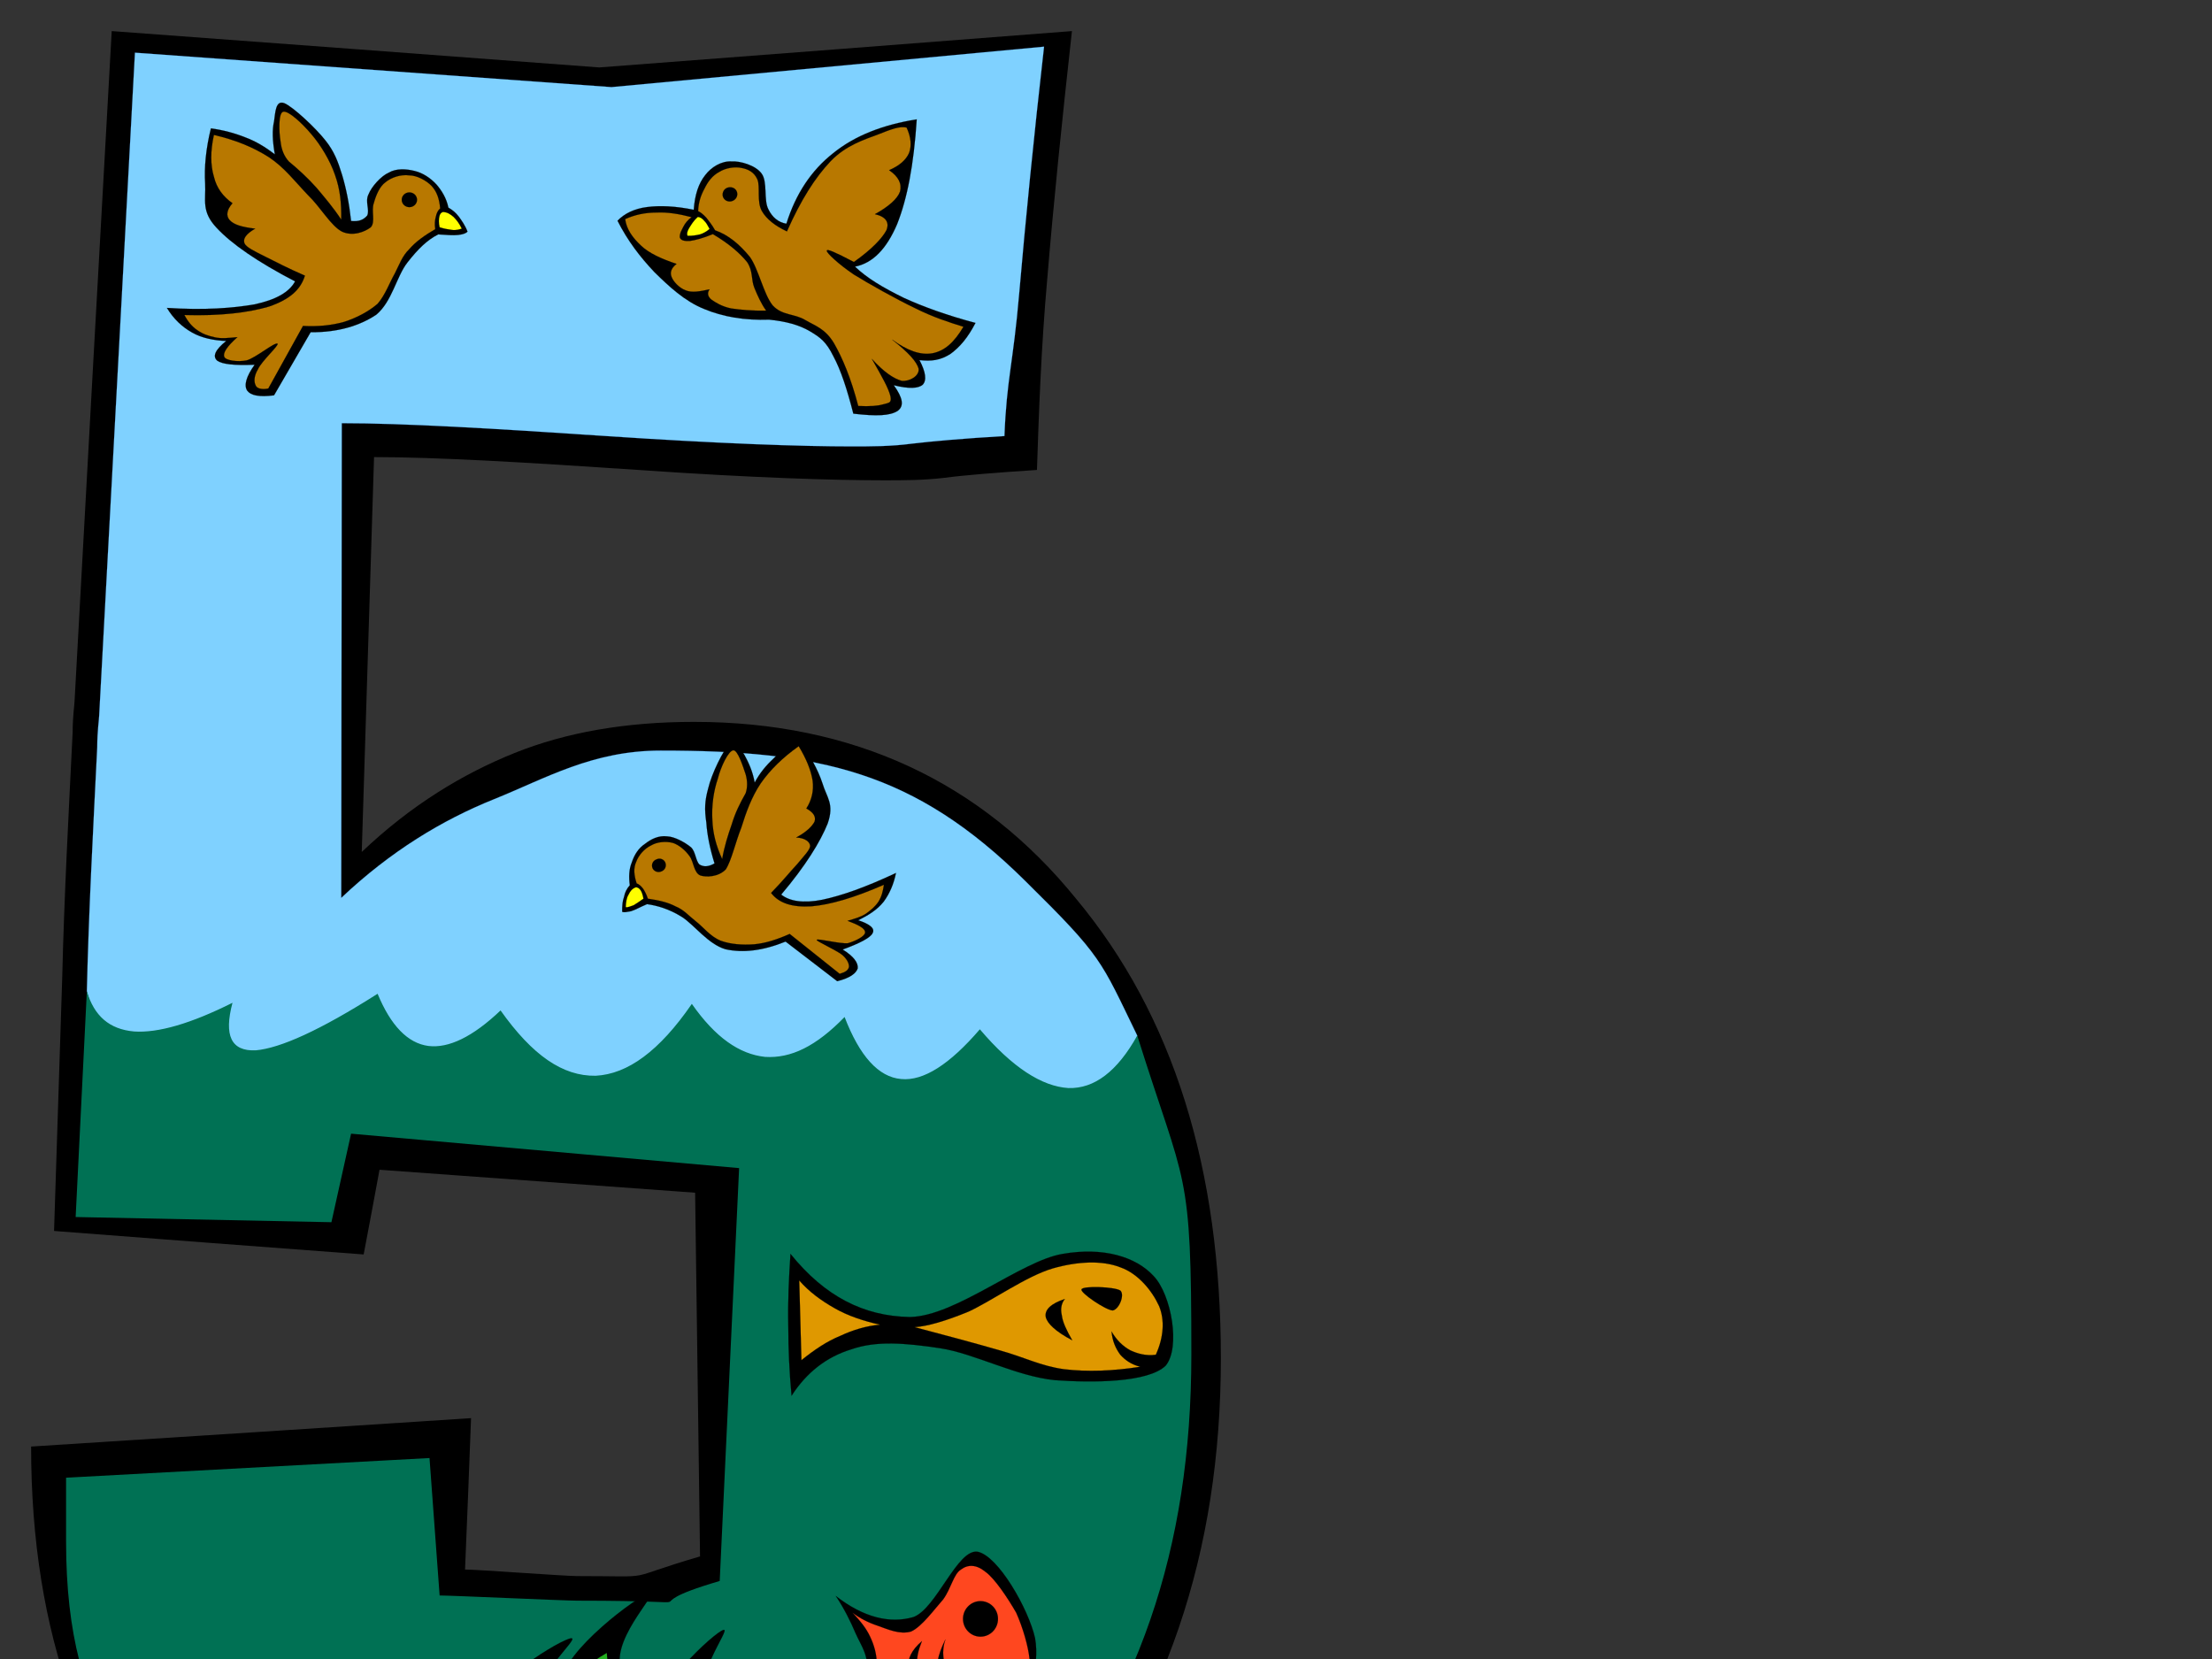
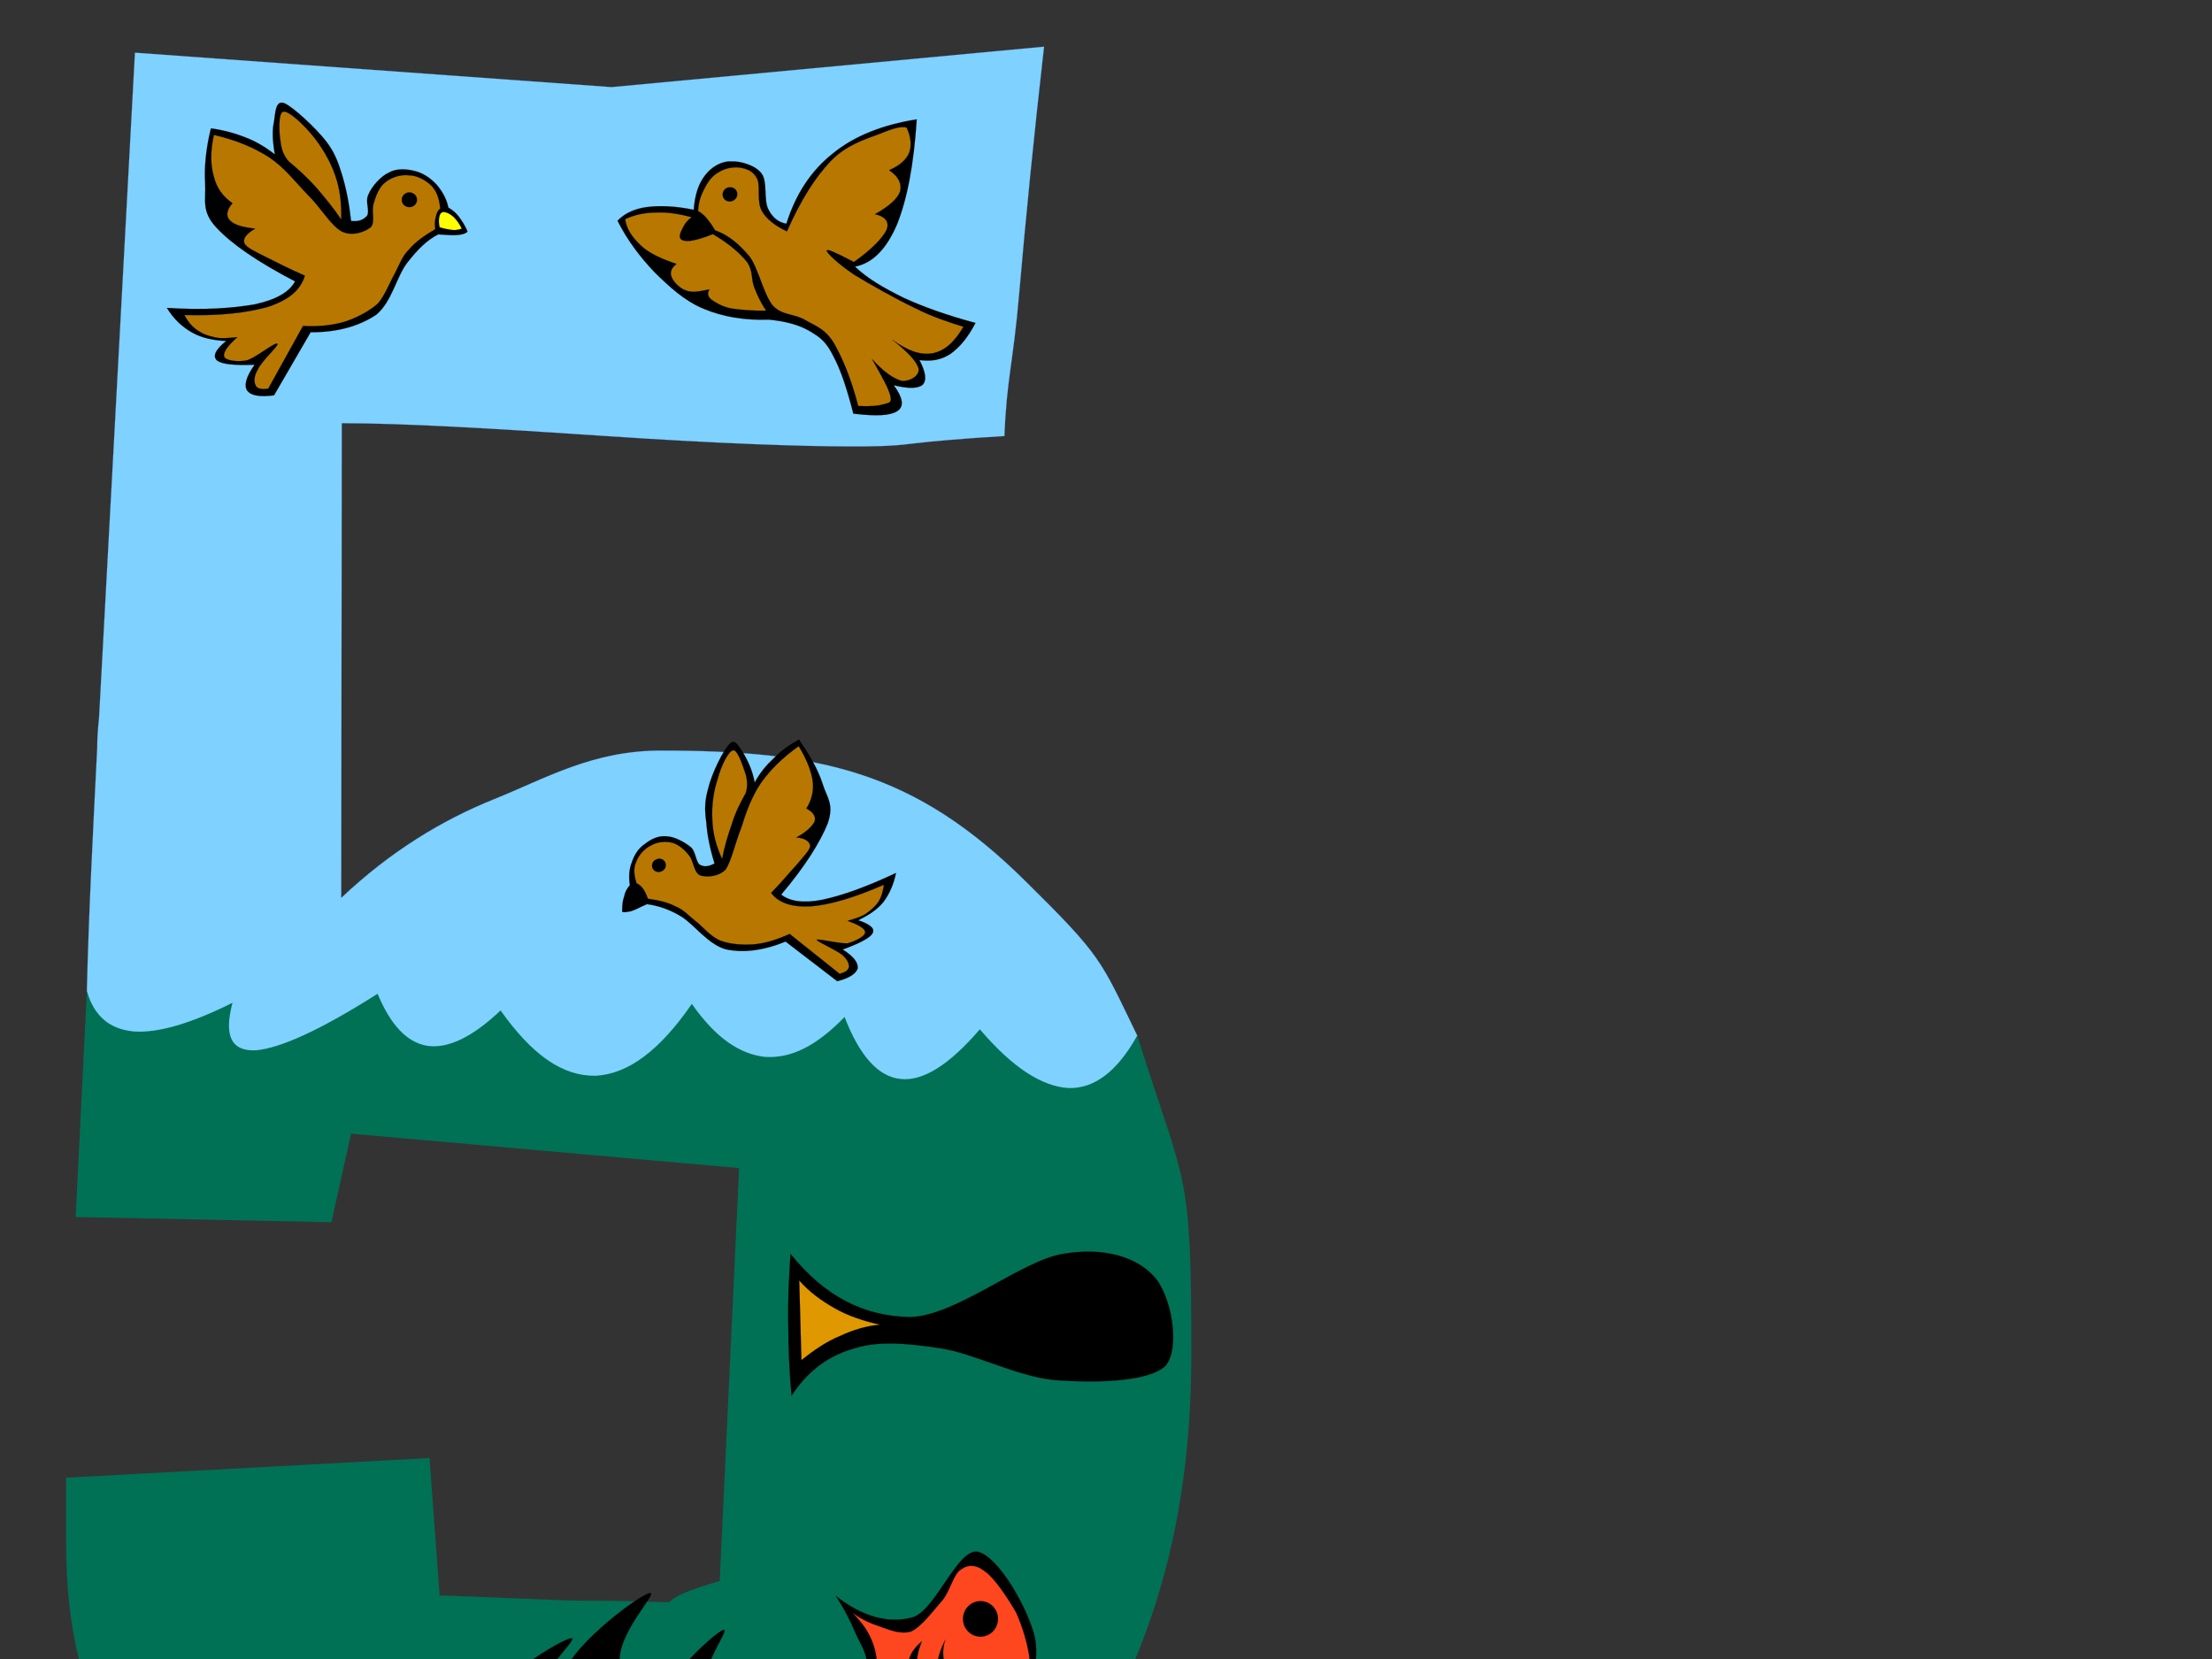
<svg xmlns="http://www.w3.org/2000/svg" width="640" height="480">
  <rect width="100%" height="100%" fill="#333333" stroke="none" />
  <g>
    <title>Layer 1</title>
    <switch>
      <g>
        <g>
          <switch id="XMLID_2_" />
          <g>
-             <path fill-rule="evenodd" d="m9,418.533c42.377,-2.688 84.833,-5.454 127.289,-8.221c-0.554,14.545 -1.106,29.172 -1.739,43.799c3.558,0 28.858,1.897 32.415,1.897c24.351,0 11.859,1.266 35.578,-5.691c-0.475,-35.025 -0.948,-70.129 -1.422,-105.231c-30.44,-2.213 -60.88,-4.429 -91.316,-6.642c-1.504,8.143 -3.005,16.286 -4.586,24.509c-29.807,-2.213 -59.692,-4.506 -89.579,-6.798c0.791,-24.51 1.583,-49.02 2.372,-73.607c0.554,-23.324 1.819,-46.567 3.007,-70.681c0,-4.507 0.554,-8.223 0.554,-9.013c3.555,-64.594 7.114,-129.187 10.75,-193.859c46.962,3.479 94.004,6.958 141.045,10.516c45.54,-3.479 91.158,-6.958 136.777,-10.516c-2.926,26.327 -5.377,50.361 -7.116,71.392c-1.818,20.319 -2.451,39.057 -3.005,55.581c-11.937,0.791 -20.951,1.502 -26.879,2.292c-6.01,0.711 -11.939,0.711 -17.316,0.711c-14.389,0 -38.266,-0.711 -71.154,-3.004c-32.812,-2.214 -58.507,-3.716 -76.453,-3.716c-1.184,38.029 -2.372,76.136 -3.556,114.244c14.309,-13.6 29.251,-22.612 44.193,-28.621c14.943,-6.008 32.258,-9.013 51.944,-9.013c46.014,0 83.093,17.315 110.527,51.153c28.147,33.759 41.903,78.114 41.903,132.981c0,56.371 -16.128,103.729 -49.019,143.576c-32.256,39.769 -72.894,59.296 -121.913,59.296c-53.763,0 -95.584,-15.733 -126.655,-48.068c-31.071,-32.256 -46.646,-75.109 -46.646,-129.266z" clip-rule="evenodd" />
-           </g>
+             </g>
        </g>
        <linearGradient y2="1" y1="1" x2="0.5" x1="0.5" id="XMLID_3_">
          <stop stop-color="#1FB2FF" offset="0" />
          <stop stop-color="#DFF0FF" offset="1" />
        </linearGradient>
        <path stroke-width="0.036" stroke-miterlimit="10" stroke="#4794FF" fill-rule="evenodd" fill="url(#XMLID_3_)" d="m25.128,286.817l4.664,17.076l21.189,8.935l270.627,13.758l7.434,-26.961c-10.674,-21.979 -10.041,-22.69 -32.416,-44.749c-32.021,-31.704 -59.453,-37.712 -105.468,-37.712c-19.768,0 -33.285,8.064 -48.228,14.072c-14.943,6.008 -29.886,15.022 -44.197,28.542l0.159,-137.331c17.869,0 43.563,1.502 76.453,3.717c32.889,2.213 56.766,3.003 71.077,3.003c5.374,0 11.384,0 17.313,-0.79c6.01,-0.711 14.942,-1.502 26.882,-2.213c0.631,-16.524 2.528,-20.952 4.268,-41.27c1.819,-21.031 4.191,-45.065 7.195,-71.394l-125.153,11.703l-137.884,-9.963l-10.356,191.883c0,0.79 -0.554,4.507 -0.554,9.013c-1.187,24.034 -2.452,47.358 -3.005,70.681z" clip-rule="evenodd" />
        <linearGradient y2="1" y1="1" x2="0.5" x1="0.5" id="XMLID_4_">
          <stop stop-color="#00233F" offset="0" />
          <stop stop-color="#00BF69" offset="1" />
        </linearGradient>
        <path fill-rule="evenodd" fill="url(#XMLID_4_)" d="m329.042,299.625c-5.773,10.357 -12.413,15.416 -19.924,15.181c-7.669,-0.475 -16.207,-5.931 -25.616,-16.999c-8.696,10.121 -16.286,15.021 -22.77,14.389c-6.563,-0.554 -12.017,-6.64 -16.366,-17.946c-8.223,8.459 -15.495,12.017 -23.006,11.542c-7.432,-0.789 -14.389,-5.612 -21.189,-15.338c-9.409,13.678 -18.58,20.32 -27.83,20.794c-9.485,0.159 -18.262,-5.851 -27.514,-18.896c-8.064,7.668 -15.021,10.988 -20.872,10.278c-6.01,-0.791 -10.91,-5.93 -14.704,-15.102c-16.684,10.595 -28.146,15.733 -35.263,16.365c-7.116,0.317 -9.25,-4.269 -6.72,-13.757c-12.016,6.01 -21.504,8.776 -28.462,8.303c-7.195,-0.633 -11.542,-4.507 -13.679,-11.622l-3.24,65.306l74.002,1.501l5.692,-25.616l112.268,9.962l-5.615,119.461c-29.251,8.54 4.19,5.694 -41.27,5.694c-3.557,0 -36.211,-1.503 -39.768,-1.503l-2.925,-39.767l-105.154,5.691v18.5c0,54.078 21.508,71.472 52.577,103.807c31.07,32.259 61.431,34.077 115.193,34.077c49.019,0 77.163,-11.386 109.422,-51.152c32.889,-39.849 48.384,-84.438 48.384,-140.81c0.001,-54.789 -1.659,-47.752 -15.651,-92.343z" clip-rule="evenodd" />
        <path stroke-width="0.036" stroke-miterlimit="10" stroke="#000000" fill-rule="evenodd" d="m228.712,362.795c-0.474,7.116 -0.791,13.835 -0.633,20.795c0,6.799 0.317,13.438 0.948,20.239c4.27,-6.643 10.041,-11.228 17.316,-13.44c7.272,-2.531 15.495,-1.819 25.616,-0.318c9.959,1.504 22.058,8.144 33.283,9.251c10.991,0.791 26.961,0.712 32.02,-4.189c4.35,-5.218 1.662,-20.557 -3.479,-25.933c-5.139,-5.613 -14.625,-8.459 -26.326,-6.404c-12.019,1.978 -30.913,18.025 -44.195,18.264c-13.361,-0.24 -24.588,-5.931 -34.55,-18.265z" clip-rule="evenodd" />
-         <path stroke-width="0.036" stroke-miterlimit="10" stroke="#000000" fill-rule="evenodd" fill="#DF9800" d="m264.605,383.984c3.717,-0.238 8.935,-1.739 15.654,-4.506c6.801,-3.164 16.763,-10.279 24.351,-12.493c7.195,-2.055 14.312,-2.372 19.529,-0.315c5.218,1.816 9.25,6.878 11.228,11.226c1.66,4.032 1.343,9.014 -0.95,14.073c-2.846,0.395 -5.298,-0.315 -7.352,-1.266c-2.214,-1.186 -4.032,-3.004 -5.457,-5.453c0.238,2.767 1.187,4.9 2.531,6.719c1.422,1.581 3.24,2.846 5.771,3.479c-7.984,1.266 -15.339,1.504 -22.059,0.712c-6.798,-0.95 -11.463,-3.479 -18.579,-5.456c-7.43,-2.135 -15.337,-4.268 -24.667,-6.72z" clip-rule="evenodd" />
        <path stroke-width="0.036" stroke-miterlimit="10" stroke="#000000" fill-rule="evenodd" fill="#DF9800" d="m254.644,383.272c-4.742,-1.027 -9.407,-2.608 -13.123,-4.744c-3.795,-2.134 -7.511,-4.821 -10.277,-8.064l0.632,23.086c3.715,-3.003 7.353,-5.454 11.226,-7.037c3.715,-1.74 7.669,-2.923 11.542,-3.241z" clip-rule="evenodd" />
        <path stroke-width="0.036" stroke-miterlimit="10" stroke="#000000" fill-rule="evenodd" d="m312.912,373.074c-0.395,0.948 6.878,5.928 9.015,6.087c1.896,-0.315 3.558,-4.586 2.213,-5.771c-1.661,-1.107 -10.99,-1.424 -11.228,-0.316z" clip-rule="evenodd" />
        <path stroke-width="0.036" stroke-miterlimit="10" stroke="#000000" fill-rule="evenodd" d="m136.805,495.238c0.235,5.535 0.712,10.989 0.553,16.365c0.08,5.377 -0.474,10.675 -0.789,15.893c-3.479,-5.218 -7.907,-8.855 -13.6,-10.595c-5.93,-1.898 -12.334,-1.66 -20.162,-0.238c-7.825,1.109 -17.788,6.483 -26.246,7.274c-8.699,0.633 -21.585,0.554 -25.222,-3.24c-3.715,-4.111 -1.345,-16.209 2.846,-20.478c3.717,-4.35 11.305,-6.722 20.634,-4.981c9.33,1.424 24.194,14.231 34.789,14.311c10.436,-0.079 19.291,-4.743 27.197,-14.311z" clip-rule="evenodd" />
        <path stroke-width="0.036" stroke-miterlimit="10" stroke="#000000" fill-rule="evenodd" fill="#FFEB3F" d="m108.58,511.842c-3.242,-0.158 -6.957,-1.345 -12.334,-3.558c-5.456,-2.451 -13.363,-8.144 -19.133,-9.804c-5.93,-1.66 -11.386,-1.739 -15.418,-0.238c-4.188,1.581 -7.431,5.139 -8.776,8.855c-1.344,3.399 -1.105,6.878 0.713,11.069c2.134,0.079 4.19,-0.159 5.851,-1.027c1.581,-0.871 3.005,-2.293 4.271,-4.271c-0.238,2.214 -1.03,3.873 -2.058,5.298c-1.187,1.265 -2.687,2.292 -4.506,2.767c6.245,0.95 11.938,1.106 17.394,0.474c5.297,-0.868 8.855,-2.688 14.627,-4.268c5.611,-1.66 12.174,-3.322 19.369,-5.297z" clip-rule="evenodd" />
        <path stroke-width="0.036" stroke-miterlimit="10" stroke="#000000" fill-rule="evenodd" fill="#FFEB3F" d="m116.722,511.051c3.875,-0.948 7.195,-2.214 10.279,-3.794c3.005,-1.739 5.692,-3.717 8.064,-6.248l-0.475,18.105c-3.005,-2.451 -5.851,-4.188 -8.855,-5.533c-3.082,-1.345 -6.088,-2.292 -9.013,-2.53z" clip-rule="evenodd" />
        <path stroke-width="0.036" stroke-miterlimit="10" stroke="#000000" fill-rule="evenodd" d="m70.551,503.302c0.079,0.556 -5.533,4.665 -7.036,4.744c-1.581,-0.156 -3.006,-3.794 -1.819,-4.506c1.027,-0.948 8.46,-1.027 8.855,-0.238z" clip-rule="evenodd" />
        <path stroke-width="0.036" stroke-miterlimit="10" stroke="#000000" fill-rule="evenodd" d="m241.835,461.78c2.372,3.559 4.191,7.195 5.773,10.91c1.502,3.399 3.874,6.404 3.162,11.148c-0.948,4.664 -3.715,10.436 -8.303,17.313c5.218,-7.432 10.121,-11.463 14.391,-11.226c4.269,0 5.06,10.04 11.226,11.543c5.93,1.422 18.817,0.475 24.351,-3.796c5.298,-4.665 8.461,-15.733 7.037,-23.718c-1.896,-8.459 -10.672,-23.798 -16.603,-24.983c-5.851,-0.948 -11.939,16.445 -18.579,18.896c-6.799,1.978 -14.389,0.158 -22.455,-6.087z" clip-rule="evenodd" />
        <path stroke-width="0.036" stroke-miterlimit="10" stroke="#000000" fill-rule="evenodd" fill="#FF471F" d="m246.659,466.604c2.057,1.581 4.506,2.847 7.354,3.794c2.767,0.95 6.245,2.61 9.565,1.66c3.084,-1.343 6.799,-6.483 9.329,-9.329c2.293,-3.161 3.005,-7.353 5.139,-8.617c1.978,-1.502 4.427,-1.502 7.037,0.633c2.688,1.897 6.483,7.59 8.935,11.859c1.976,4.427 3.479,9.725 3.873,13.441c0.395,3.24 -0.238,5.374 -1.58,6.403c-1.66,-3.005 -3.164,-4.508 -4.509,-4.19c-1.58,0.236 -3.479,3.082 -3.873,5.454c-0.395,2.215 0.474,5.377 1.345,7.036c0.554,1.187 1.501,1.898 2.528,1.266c-4.585,2.057 -8.458,3.243 -12.49,3.559c-4.271,0.158 -8.223,-0.159 -11.228,-1.898c-2.767,-2.055 -4.268,-7.59 -5.771,-9.329c-1.739,-1.739 -3.24,-1.739 -4.821,-1.266c-1.897,0.079 -3.796,1.029 -6.009,2.53c1.422,-2.925 2.055,-5.691 2.213,-8.302c-0.079,-2.688 -0.712,-5.139 -1.898,-7.667c-1.187,-2.611 -3.005,-4.745 -5.139,-7.037z" clip-rule="evenodd" />
        <path stroke-width="0.036" stroke-miterlimit="10" stroke="#000000" fill-rule="evenodd" d="m283.687,463.256c2.793,0 5.06,2.304 5.06,5.139c0,2.838 -2.267,5.139 -5.06,5.139c-2.792,0 -5.06,-2.301 -5.06,-5.139c0,-2.835 2.268,-5.139 5.06,-5.139" clip-rule="evenodd" />
        <path stroke-width="0.036" stroke-miterlimit="10" stroke="#000000" fill-rule="evenodd" d="m208.709,584.01c1.741,-5.062 1.741,-9.646 0,-14.391c-2.055,-4.662 -11.385,-9.171 -10.593,-13.518c0.947,-4.744 15.336,-9.015 15.416,-13.759c-0.475,-5.138 -17.314,-10.751 -16.999,-15.336c0.079,-4.665 19.686,-7.195 18.579,-12.176c-1.501,-5.062 -24.586,-10.833 -25.616,-17.946c-1.027,-7.511 17.078,-24.589 19.845,-25.301c2.372,-0.633 -9.803,14.627 -4.506,21.425c5.298,6.722 31.705,12.493 35.894,18.265c3.796,5.454 -12.57,10.595 -11.857,15.101c0.395,4.506 15.969,6.324 15.653,11.857c-0.553,5.377 -16.366,12.809 -17.552,20.163c-1.027,7.036 2.293,14.703 10.831,22.69c-9.646,0.949 -19.369,1.896 -29.095,2.926z" clip-rule="evenodd" />
        <linearGradient y2="1" y1="1" x2="0.508" x1="0.508" id="XMLID_5_">
          <stop stop-color="#095F00" offset="0" />
          <stop stop-color="#3FFF42" offset="1" />
        </linearGradient>
        <path stroke-width="0.036" stroke-miterlimit="10" stroke="#000000" fill-rule="evenodd" fill="url(#XMLID_5_)" d="m212.505,581.085c1.978,0 4.664,-0.317 7.431,-0.633c2.688,-0.474 6.089,-1.106 9.567,-1.898c-7.748,-8.696 -10.832,-15.969 -9.567,-22.452c1.345,-6.404 16.841,-11.622 16.92,-15.972c-0.633,-4.585 -17.788,-7.511 -18.579,-11.543c-0.554,-4.27 15.971,-9.25 14.785,-13.44c-1.662,-4.427 -17.79,-7.669 -23.403,-12.176c-5.535,-4.743 -8.854,-9.25 -9.646,-14.706c-4.347,3.085 -5.928,5.852 -5.06,8.62c0.871,2.607 5.692,4.032 10.2,7.352c4.188,3.241 15.337,7.511 15.101,11.543c-0.87,3.558 -16.604,7.195 -17.315,11.228c-0.475,4.111 12.651,9.091 14.391,12.808c1.422,3.241 -2.531,4.98 -4.823,7.67c-2.531,2.687 -9.171,6.166 -9.567,8.617c-0.633,2.055 4.349,0.71 6.089,4.821c1.498,4.268 2.764,10.673 3.476,20.161z" clip-rule="evenodd" />
        <path stroke-width="0.036" stroke-miterlimit="10" stroke="#000000" fill-rule="evenodd" d="m172.656,585.667c2.61,-5.375 3.243,-10.593 1.898,-15.97c-1.502,-5.612 -11.543,-11.463 -9.962,-16.366c1.424,-4.979 18.5,-7.984 18.896,-13.282c0.158,-5.535 -17.867,-14.309 -16.92,-19.291c1.107,-5.139 22.453,-5.377 22.217,-11.068c-0.949,-5.771 -26.013,-15.337 -26.09,-23.244c-0.158,-8.303 22.215,-25.143 25.378,-25.537c2.688,-0.158 -12.729,14.706 -7.825,23.244c4.979,8.064 33.441,18.026 37.474,24.983c3.479,6.643 -15.18,9.962 -15.101,15.181c0.235,4.902 16.602,9.25 15.892,15.18c-1.186,5.691 -20.082,12.175 -22.217,20.08c-2.372,7.908 0.948,16.604 9.092,26.724c-10.909,-0.158 -21.82,-0.397 -32.732,-0.634z" clip-rule="evenodd" />
        <linearGradient y2="0.999" y1="0.999" x2="0.503" x1="0.503" id="XMLID_6_">
          <stop stop-color="#095F00" offset="0" />
          <stop stop-color="#3FFF42" offset="1" />
        </linearGradient>
-         <path stroke-width="0.036" stroke-miterlimit="10" stroke="#000000" fill-rule="evenodd" fill="url(#XMLID_6_)" d="m177.323,582.979c2.213,0.238 4.979,0.317 8.3,0.238c3.084,-0.08 6.722,-0.475 10.91,-0.871c-7.352,-10.516 -10.039,-19.133 -7.747,-26.169c2.214,-7.037 20.476,-10.516 20.952,-15.575c0.235,-5.377 -19.054,-10.436 -19.133,-15.18c-0.159,-4.901 18.895,-8.144 18.104,-13.044c-1.264,-5.219 -18.736,-10.833 -24.352,-16.525c-5.612,-5.771 -8.538,-11.542 -8.775,-17.631c-5.298,2.925 -7.272,5.694 -6.799,8.935c0.554,2.846 5.93,5.297 10.358,9.488c4.427,3.952 15.811,10.515 15.258,14.783c-1.106,4.032 -19.687,5.691 -20.714,10.2c-1.029,4.347 12.729,11.857 14.389,16.128c0.948,3.794 -3.084,5.218 -6.324,7.905c-3.32,2.846 -10.831,5.614 -11.86,8.302c-1.106,2.372 4.903,1.187 6.168,6.166c1.107,4.824 1.737,12.335 1.265,22.85z" clip-rule="evenodd" />
        <path stroke-width="0.036" stroke-miterlimit="10" stroke="#000000" fill-rule="evenodd" d="m141.113,583.82c2.767,-4.585 3.797,-9.17 3.085,-14.071c-0.871,-5.218 -9.171,-11.068 -7.511,-15.418c1.739,-4.27 16.84,-5.533 17.867,-10.197c0.474,-4.903 -14.548,-14.232 -13.361,-18.58c1.186,-4.429 20.792,-3.163 20.715,-8.065c-0.396,-5.534 -21.822,-15.496 -21.269,-22.848c0.712,-7.511 21.74,-20.478 24.666,-20.637c2.61,-0.079 -12.727,12.414 -8.854,20.083c3.874,7.59 28.225,18.895 31.229,25.378c2.53,6.089 -14.469,7.749 -14.706,12.255c-0.315,4.348 13.914,9.725 12.808,14.863c-1.739,5.062 -18.736,9.093 -21.426,16.051c-2.687,6.798 -0.632,14.862 5.851,24.509c-9.645,-1.107 -19.369,-2.215 -29.094,-3.323z" clip-rule="evenodd" />
        <linearGradient y2="0.999" y1="0.999" x2="0.51" x1="0.51" id="XMLID_7_">
          <stop stop-color="#095F00" offset="0" />
          <stop stop-color="#3FFF42" offset="1" />
        </linearGradient>
        <path stroke-width="0.036" stroke-miterlimit="10" stroke="#000000" fill-rule="evenodd" fill="url(#XMLID_7_)" d="m146.54,582.346c1.898,0.474 4.429,0.553 7.275,0.868c2.846,0.238 6.009,0.079 9.803,0.159c-5.612,-10.198 -7.272,-17.788 -4.664,-23.956c2.689,-6.008 18.895,-7.905 19.924,-12.097c0.554,-4.664 -15.97,-11.147 -15.733,-15.18c0.235,-4.427 17.473,-5.533 17.234,-10.041c-0.789,-4.586 -15.811,-11.305 -20.318,-16.761c-4.427,-5.613 -6.64,-10.989 -6.325,-16.443c-4.823,2.055 -7.195,4.506 -6.798,7.352c0.156,2.846 4.9,5.139 8.46,9.329c3.479,3.794 13.28,10.752 12.332,14.469c-1.342,3.479 -18.025,3.399 -19.291,7.352c-1.501,3.953 10.516,11.466 11.386,15.497c0.712,3.32 -3.401,4.586 -6.245,6.562c-3.084,2.057 -10.279,4.19 -11.228,6.403c-1.027,1.819 3.953,1.583 4.9,6.01c0.633,4.426 0.395,11.147 -0.712,20.477z" clip-rule="evenodd" />
        <path stroke-width="0.036" stroke-miterlimit="10" stroke="#000000" fill-rule="evenodd" d="m74.662,503.54c1.739,1.897 2.528,3.638 2.057,5.535c-0.396,1.66 -2.057,3.479 -4.667,5.139c4.509,-1.106 6.722,-2.53 7.275,-4.27c0.395,-1.819 -1.265,-3.953 -4.665,-6.404z" clip-rule="evenodd" />
        <path stroke-width="0.036" stroke-miterlimit="10" stroke="#000000" fill-rule="evenodd" d="m308.089,375.841c-0.948,1.187 -1.343,2.767 -0.869,4.744c0.238,1.976 1.346,4.268 3.005,7.193c-4.823,-2.528 -7.274,-4.9 -7.669,-6.799c-0.318,-1.977 1.423,-3.793 5.533,-5.138z" clip-rule="evenodd" />
        <path stroke-width="0.036" stroke-miterlimit="10" stroke="#000000" fill-rule="evenodd" d="m273.54,474.351c-0.871,2.451 -0.871,5.062 0,8.144c0.712,3.004 2.531,6.403 5.139,10.2c-4.032,-1.504 -6.563,-3.876 -7.272,-6.799c-0.872,-3.084 -0.16,-7.038 2.133,-11.545z" clip-rule="evenodd" />
        <path stroke-width="0.036" stroke-miterlimit="10" stroke="#000000" fill-rule="evenodd" d="m266.741,474.826c-1.029,2.608 -1.739,5.06 -1.265,7.668c0.079,2.372 1.345,4.902 2.925,7.274c-3.558,-2.372 -5.297,-4.902 -5.535,-7.274c-0.315,-2.608 0.87,-5.059 3.875,-7.668z" clip-rule="evenodd" />
        <path stroke-width="0.036" stroke-miterlimit="10" stroke="#000000" fill-rule="evenodd" d="m222.546,92.483c-7.116,0.238 -13.284,-0.791 -18.817,-3.083c-5.692,-2.293 -10.198,-6.562 -14.389,-10.673c-4.19,-4.428 -7.749,-9.093 -10.674,-14.864c1.978,-2.056 4.823,-3.479 8.54,-3.954c3.635,-0.474 8.141,-0.315 13.518,0.792c0.317,-4.428 1.424,-7.669 3.322,-10.042c1.737,-2.292 4.663,-4.111 7.588,-3.953c2.531,-0.159 6.957,1.107 8.699,3.479c1.816,2.372 0.553,7.669 1.975,10.356c1.107,2.292 2.847,3.795 5.219,4.191c2.689,-8.618 7.195,-15.417 13.52,-20.398c6.245,-5.059 14.31,-8.223 24.192,-9.803c-0.869,13.282 -2.767,23.007 -5.692,30.359c-3.005,7.037 -6.957,11.228 -12.175,12.255c3.558,3.4 8.143,6.088 14.073,9.013c5.691,2.609 12.729,5.14 20.793,7.273c-2.214,4.27 -4.507,6.958 -7.196,8.934c-2.925,1.898 -5.612,2.214 -9.012,1.818c1.819,3.479 2.134,5.851 0.948,7.116c-1.266,1.106 -3.953,1.264 -8.38,0.158c2.608,3.637 3.082,6.009 1.107,7.432c-2.214,1.423 -6.089,1.581 -12.809,0.791c-1.818,-7.116 -3.637,-12.65 -5.771,-16.603c-2.057,-4.191 -3.796,-5.455 -6.721,-7.194c-3.161,-1.897 -7.114,-2.925 -11.858,-3.4z" clip-rule="evenodd" />
        <path stroke-width="0.036" stroke-miterlimit="10" stroke="#000000" fill-rule="evenodd" fill="#B87800" d="m201.989,61.096c0.079,-2.529 0.791,-4.585 1.818,-6.482c1.027,-2.135 2.372,-3.875 4.348,-4.902c1.739,-1.106 4.508,-1.582 6.483,-1.106c1.66,0.315 3.558,1.106 4.506,3.32c0.871,2.056 -0.236,6.404 1.266,9.092c1.345,2.372 3.875,4.348 7.274,5.929c4.032,-9.091 8.144,-15.574 12.649,-20.318c4.506,-4.665 9.804,-6.246 13.756,-7.748c3.796,-1.502 6.248,-2.452 8.223,-1.977c1.266,2.767 1.504,5.218 0.712,7.352c-0.87,1.978 -2.687,3.637 -5.771,4.981c2.768,1.898 3.717,3.954 3.164,6.167c-0.712,2.056 -3.243,4.348 -7.275,6.563c3.164,0.711 4.271,2.371 3.32,4.664c-1.186,2.214 -4.032,5.376 -9.406,9.171c-5.298,-2.768 -7.907,-3.953 -7.828,-3.242c-0.159,0.554 3.479,3.953 7.828,6.878c4.347,2.688 12.096,7.037 17.708,9.725c5.219,2.609 9.883,4.111 13.994,5.376c-2.687,4.507 -5.376,6.958 -8.935,7.669c-3.558,0.632 -7.352,-0.791 -11.701,-3.953c4.665,3.715 7.116,6.325 7.669,8.459c0.238,2.055 -2.607,3.716 -4.9,3.479c-2.293,-0.633 -5.062,-2.452 -8.619,-6.326c2.925,5.14 4.823,8.46 5.377,10.832c0.396,2.056 -0.633,1.818 -2.135,2.292c-1.58,0.475 -3.873,0.633 -7.195,0.475c-2.134,-8.145 -4.585,-13.916 -7.036,-18.185c-2.529,-4.19 -5.375,-4.981 -8.221,-6.641c-3.243,-1.977 -6.722,-1.266 -9.488,-4.269c-2.61,-3.162 -4.111,-10.595 -6.642,-14.073c-2.926,-3.558 -6.166,-6.325 -10.04,-7.669c-0.87,-1.581 -1.818,-2.688 -2.53,-3.636c-0.872,-0.948 -1.661,-1.581 -2.373,-1.897z" clip-rule="evenodd" />
        <path stroke-width="0.036" stroke-miterlimit="10" stroke="#000000" fill-rule="evenodd" d="m209.262,57.143c0.477,1.028 1.741,1.423 2.769,0.949c1.107,-0.475 1.581,-1.739 1.107,-2.768c-0.475,-1.027 -1.74,-1.423 -2.847,-0.948c-1.029,0.475 -1.503,1.74 -1.029,2.767z" clip-rule="evenodd" />
-         <path stroke-width="0.036" stroke-miterlimit="10" stroke="#000000" fill-rule="evenodd" fill="#FFFF00" d="m201.91,62.757c-1.343,1.186 -1.976,2.372 -2.531,3.242c-0.553,0.948 -0.71,1.581 -0.474,2.213c1.424,0.079 2.53,-0.158 3.638,-0.396c1.027,-0.316 2.057,-0.948 2.767,-1.581c-0.554,-0.949 -0.948,-1.818 -1.502,-2.292c-0.553,-0.712 -1.186,-1.108 -1.898,-1.186z" clip-rule="evenodd" />
        <path stroke-width="0.036" stroke-miterlimit="10" stroke="#000000" fill-rule="evenodd" fill="#B87800" d="m200.091,62.835c-3.558,-0.948 -7.036,-1.501 -10.118,-1.343c-3.322,0 -6.247,0.632 -9.094,1.898c0.395,3.003 2.214,5.455 4.586,7.668c2.294,2.214 6.009,3.874 10.279,5.297c-1.504,1.186 -1.978,2.451 -1.424,3.795c0.474,1.265 2.134,3.162 4.111,3.874c1.739,0.711 4.031,0.315 6.878,-0.316c-0.71,0.948 -0.633,2.056 0.553,3.003c1.029,0.712 2.926,1.978 5.694,2.531c2.767,0.395 5.851,0.711 10.118,0.633c-1.422,-1.978 -2.451,-4.27 -3.398,-6.563c-1.027,-2.529 -0.315,-4.822 -2.135,-7.511c-2.136,-2.609 -5.218,-5.297 -9.882,-8.064c-2.847,1.186 -5.062,1.74 -6.643,1.977c-1.739,0.078 -2.608,-0.159 -2.926,-1.028c-0.079,-1.107 0.554,-2.134 1.027,-3.083c0.478,-0.949 1.267,-1.977 2.374,-2.768z" clip-rule="evenodd" />
        <path stroke-width="0.036" stroke-miterlimit="10" stroke="#000000" fill-rule="evenodd" d="m129.729,60.068c-0.556,-2.767 -1.978,-4.981 -3.401,-6.641c-1.818,-1.977 -4.032,-3.4 -6.325,-3.954c-2.451,-0.631 -5.376,-0.79 -7.511,0.475c-2.213,0.949 -4.981,4.032 -5.851,6.246c-1.106,2.135 0.397,4.507 -0.395,6.167c-1.027,1.186 -2.292,1.818 -4.664,1.582c-0.554,-5.06 -1.425,-9.409 -2.61,-13.361c-1.187,-3.875 -2.293,-6.8 -4.823,-9.962c-2.926,-3.716 -9.407,-9.725 -11.858,-10.752c-2.61,-1.027 -2.61,2.767 -3.005,5.297c-0.553,2.372 -0.474,5.534 0.236,9.487c-2.685,-2.056 -5.533,-3.795 -8.536,-4.901c-3.163,-1.266 -6.485,-2.135 -9.964,-2.609c-1.422,5.771 -1.976,11.227 -1.66,16.05c0.238,4.665 -1.184,7.985 3.32,12.729c4.429,4.744 11.782,9.803 22.69,15.496c-1.66,3.083 -5.454,5.296 -11.699,6.641c-6.248,1.106 -14.706,1.739 -25.378,1.027c1.896,3.162 4.427,5.534 7.272,7.116c2.767,1.581 6.166,2.292 9.883,2.45c-3.164,2.531 -4.032,4.428 -2.609,5.693c1.424,1.027 4.822,1.423 10.832,1.186c-2.451,3.399 -3.164,6.008 -2.134,7.511c1.024,1.344 3.319,1.897 7.746,1.344l10.595,-18.264c7.905,0.08 14.232,-1.898 18.975,-5.06c4.587,-3.795 5.851,-11.068 9.014,-15.101c3.084,-3.953 5.771,-6.562 8.935,-8.143c2.449,0.159 4.269,0.316 5.77,0.159c1.424,-0.159 2.213,-0.475 2.689,-0.949c-0.633,-1.739 -1.66,-3.162 -2.451,-4.269c-0.952,-1.266 -1.977,-2.057 -3.083,-2.69z" clip-rule="evenodd" />
        <path stroke-width="0.036" stroke-miterlimit="10" stroke="#000000" fill-rule="evenodd" fill="#B87800" d="m127.356,60.306c-0.712,0.633 -1.029,1.345 -1.266,2.451c-0.238,0.87 -0.396,2.056 -0.158,3.557c-3.005,1.74 -5.615,3.558 -7.511,5.772c-2.055,1.976 -2.849,4.426 -4.19,7.036c-1.502,2.61 -2.768,6.246 -4.98,8.776c-2.689,2.292 -6.01,4.032 -9.646,5.218c-3.638,1.028 -7.511,1.423 -11.938,1.186l-10.041,18.105c-1.819,0.396 -3.32,0 -3.638,-0.87c-0.554,-1.028 -0.554,-2.688 0.633,-4.665c1.026,-2.372 6.089,-6.878 5.694,-7.433c-0.794,-0.553 -6.327,4.111 -8.936,4.824c-2.689,0.553 -6.168,0 -6.482,-1.027c-0.475,-1.108 0.791,-3.005 3.793,-5.693c-2.449,0.237 -4.585,0.475 -6.404,0.08c-2.133,-0.475 -3.555,-0.949 -5.139,-2.056c-1.58,-1.028 -2.846,-2.609 -3.795,-4.428c10.518,0.316 18.581,-0.711 24.509,-2.45c5.933,-2.056 9.094,-4.823 10.359,-8.935c-4.903,-2.134 -8.382,-3.953 -11.384,-5.455c-3.164,-1.582 -5.615,-2.767 -6.09,-3.875c-0.553,-1.344 0.475,-2.767 3.082,-4.269c-4.031,-0.474 -6.166,-1.186 -7.352,-2.45c-1.107,-1.186 -0.948,-2.925 0.791,-4.903c-2.688,-1.897 -4.587,-4.348 -5.377,-7.668c-1.027,-3.4 -1.027,-7.432 0,-12.097c6.087,1.424 11.307,3.479 15.97,6.483c4.508,3.005 7.434,6.958 11.228,10.91c3.638,3.479 6.643,8.935 9.883,10.595c3.084,1.423 6.563,0.08 8.302,-1.265c1.424,-1.501 0.079,-4.822 0.871,-6.958c0.63,-2.292 1.66,-4.822 3.397,-6.088c1.741,-1.423 4.429,-2.292 6.88,-1.976c2.134,0 4.902,1.423 6.481,3.084c1.504,1.661 2.216,3.717 2.454,6.484z" clip-rule="evenodd" />
        <path stroke-width="0.036" stroke-miterlimit="10" stroke="#000000" fill-rule="evenodd" fill="#B87800" d="m83.556,46.707c-1.345,-1.502 -2.134,-3.399 -2.372,-5.692c-0.474,-2.61 -0.712,-8.459 0.791,-8.697c1.502,-0.316 5.454,3.32 8.223,6.641c2.449,2.846 5.296,7.431 6.72,11.622c1.501,4.189 1.898,8.222 1.816,12.966c-2.29,-3.479 -4.662,-6.246 -7.114,-9.171c-2.61,-2.925 -5.298,-5.376 -8.064,-7.669z" clip-rule="evenodd" />
        <path stroke-width="0.036" stroke-miterlimit="10" stroke="#000000" fill-rule="evenodd" d="m118.447,55.667c1.223,0 2.214,0.957 2.214,2.134c0,1.178 -0.991,2.135 -2.214,2.135s-2.213,-0.957 -2.213,-2.135c0,-1.177 0.991,-2.134 2.213,-2.134" clip-rule="evenodd" />
        <path stroke-width="0.036" stroke-miterlimit="10" stroke="#000000" fill-rule="evenodd" fill="#FFFF00" d="m128.225,61.334c1.187,0.078 1.976,0.553 3.005,1.423c0.869,0.87 1.66,1.897 2.372,3.399c-0.712,0.237 -1.583,0.474 -2.61,0.396c-1.106,-0.159 -2.371,-0.316 -3.794,-0.791c-0.317,-1.344 -0.237,-2.371 -0.079,-3.083c0.078,-0.711 0.553,-1.266 1.106,-1.344z" clip-rule="evenodd" />
        <path stroke-width="0.036" stroke-miterlimit="10" stroke="#000000" fill-rule="evenodd" d="m182.224,256.142c-0.315,-2.372 -0.238,-4.665 0.554,-6.563c0.791,-2.372 1.978,-4.191 3.873,-5.455c1.739,-1.345 3.876,-2.451 6.404,-2.135c2.136,0.079 5.141,1.739 6.88,3.162c1.343,1.266 1.343,3.954 2.449,4.981c1.187,0.712 2.531,0.712 4.35,-0.316c-1.345,-4.348 -2.134,-8.301 -2.372,-11.859c-0.554,-3.795 -0.474,-6.167 0.554,-9.883c0.947,-4.111 4.347,-11.148 6.245,-12.887c1.58,-1.818 3.005,1.424 4.27,3.321c1.027,1.897 2.293,4.428 2.926,7.907c1.422,-2.688 3.24,-4.902 5.456,-6.958c2.055,-2.135 4.506,-3.954 7.352,-5.456c3.084,4.428 5.456,8.539 6.799,12.65c1.266,4.189 3.479,5.929 1.504,11.622c-2.137,5.297 -6.404,12.255 -13.441,20.556c2.372,1.898 6.325,2.609 11.858,1.502c5.614,-1.186 12.413,-3.558 21.348,-7.748c-0.633,3.162 -1.818,5.929 -3.558,8.301c-1.898,2.372 -4.35,3.875 -7.354,5.377c3.322,1.106 4.982,2.371 4.111,3.795c-0.633,1.264 -3.794,2.925 -8.617,4.665c3.164,1.977 4.506,3.794 4.35,5.455c-0.477,1.423 -2.136,2.767 -5.93,3.716l-14.942,-11.464c-6.642,2.688 -12.334,3.321 -17.396,2.214c-5.06,-1.502 -8.933,-6.958 -12.57,-9.33c-3.794,-2.372 -7.272,-3.321 -10.118,-3.716c-2.057,0.87 -3.401,1.66 -4.667,2.056c-1.343,0.237 -1.976,0.395 -2.528,0.158c0,-1.739 0.079,-3.083 0.553,-4.348c0.235,-1.266 0.788,-2.372 1.657,-3.32z" clip-rule="evenodd" />
        <path stroke-width="0.036" stroke-miterlimit="10" stroke="#000000" fill-rule="evenodd" fill="#B87800" d="m184.201,255.587c0.71,0.238 1.343,0.87 1.896,1.582c0.397,0.633 0.95,1.581 1.345,2.846c3.164,0.474 5.771,1.028 8.144,2.292c2.293,0.949 3.638,2.609 5.851,4.349c2.055,1.582 4.111,4.348 7.116,5.534c2.846,1.028 6.166,1.266 9.645,1.028c3.399,-0.316 6.722,-1.423 10.277,-3.004l14.469,11.542h0.002c1.66,-0.474 2.449,-1.027 2.688,-1.977c0.079,-1.027 -0.633,-2.45 -2.135,-3.636c-1.818,-1.345 -7.354,-3.874 -7.195,-4.19c0.08,-0.553 6.643,1.186 9.012,0.949c2.216,-0.632 4.903,-1.976 4.982,-3.084c0.079,-1.186 -1.897,-2.213 -5.06,-3.399c2.055,-0.632 3.715,-1.027 5.298,-2.056c1.501,-1.106 2.607,-1.976 3.635,-3.479c0.95,-1.581 1.266,-2.925 1.581,-4.902c-8.694,3.795 -15.495,5.771 -21.028,6.246c-5.456,0.316 -9.33,-0.869 -11.622,-3.874c3.319,-3.399 5.454,-6.087 7.59,-8.38c1.896,-2.293 3.635,-4.032 3.715,-5.218c-0.08,-1.186 -1.422,-2.294 -4.032,-2.451c3.005,-1.582 4.665,-3.321 5.297,-4.585c0.475,-1.423 -0.314,-2.688 -2.372,-3.795c1.504,-2.372 2.214,-5.061 1.819,-8.064c-0.475,-3.005 -1.819,-6.326 -4.032,-9.962c-4.665,3.32 -8.223,6.799 -10.989,10.752c-2.61,3.875 -4.271,8.46 -5.612,12.808c-1.662,4.111 -2.849,9.566 -4.509,12.096c-2.134,2.214 -5.691,2.292 -7.352,1.739c-1.898,-0.791 -1.898,-3.953 -3.084,-5.535c-1.266,-1.817 -3.161,-3.32 -4.821,-3.873c-2.057,-0.553 -4.588,-0.316 -6.327,0.711c-1.975,0.949 -3.635,2.846 -4.347,4.823c-0.795,1.741 -0.636,3.796 0.155,6.167z" clip-rule="evenodd" />
        <path stroke-width="0.036" stroke-miterlimit="10" stroke="#000000" fill-rule="evenodd" fill="#B87800" d="m215.745,229.498c0.554,-1.66 0.554,-3.479 0,-5.455c-0.789,-2.372 -2.293,-7.037 -3.558,-6.958c-1.422,0.08 -3.636,4.744 -4.506,8.223c-1.187,3.479 -1.819,7.668 -1.581,11.938c0.159,3.954 1.106,7.512 2.846,11.307c0.633,-3.637 1.66,-6.879 2.767,-10.042c1.027,-3.4 2.372,-6.088 4.032,-9.013z" clip-rule="evenodd" />
        <path stroke-width="0.036" stroke-miterlimit="10" stroke="#000000" fill-rule="evenodd" d="m188.786,251.161c0.396,0.948 1.581,1.423 2.608,0.948c1.027,-0.395 1.503,-1.502 1.106,-2.53c-0.395,-0.949 -1.501,-1.423 -2.528,-0.949c-1.106,0.396 -1.582,1.502 -1.186,2.531z" clip-rule="evenodd" />
-         <path stroke-width="0.036" stroke-miterlimit="10" stroke="#000000" fill-rule="evenodd" fill="#FFFF00" d="m183.805,256.773c-0.948,0.396 -1.502,1.106 -1.978,2.135c-0.554,0.87 -0.71,2.056 -0.789,3.558c0.633,0.158 1.501,-0.316 2.292,-0.553c0.792,-0.475 1.739,-1.107 2.847,-1.898c-0.236,-1.265 -0.554,-2.135 -0.948,-2.609c-0.395,-0.474 -0.872,-0.79 -1.424,-0.633z" clip-rule="evenodd" />
      </g>
    </switch>
  </g>
</svg>